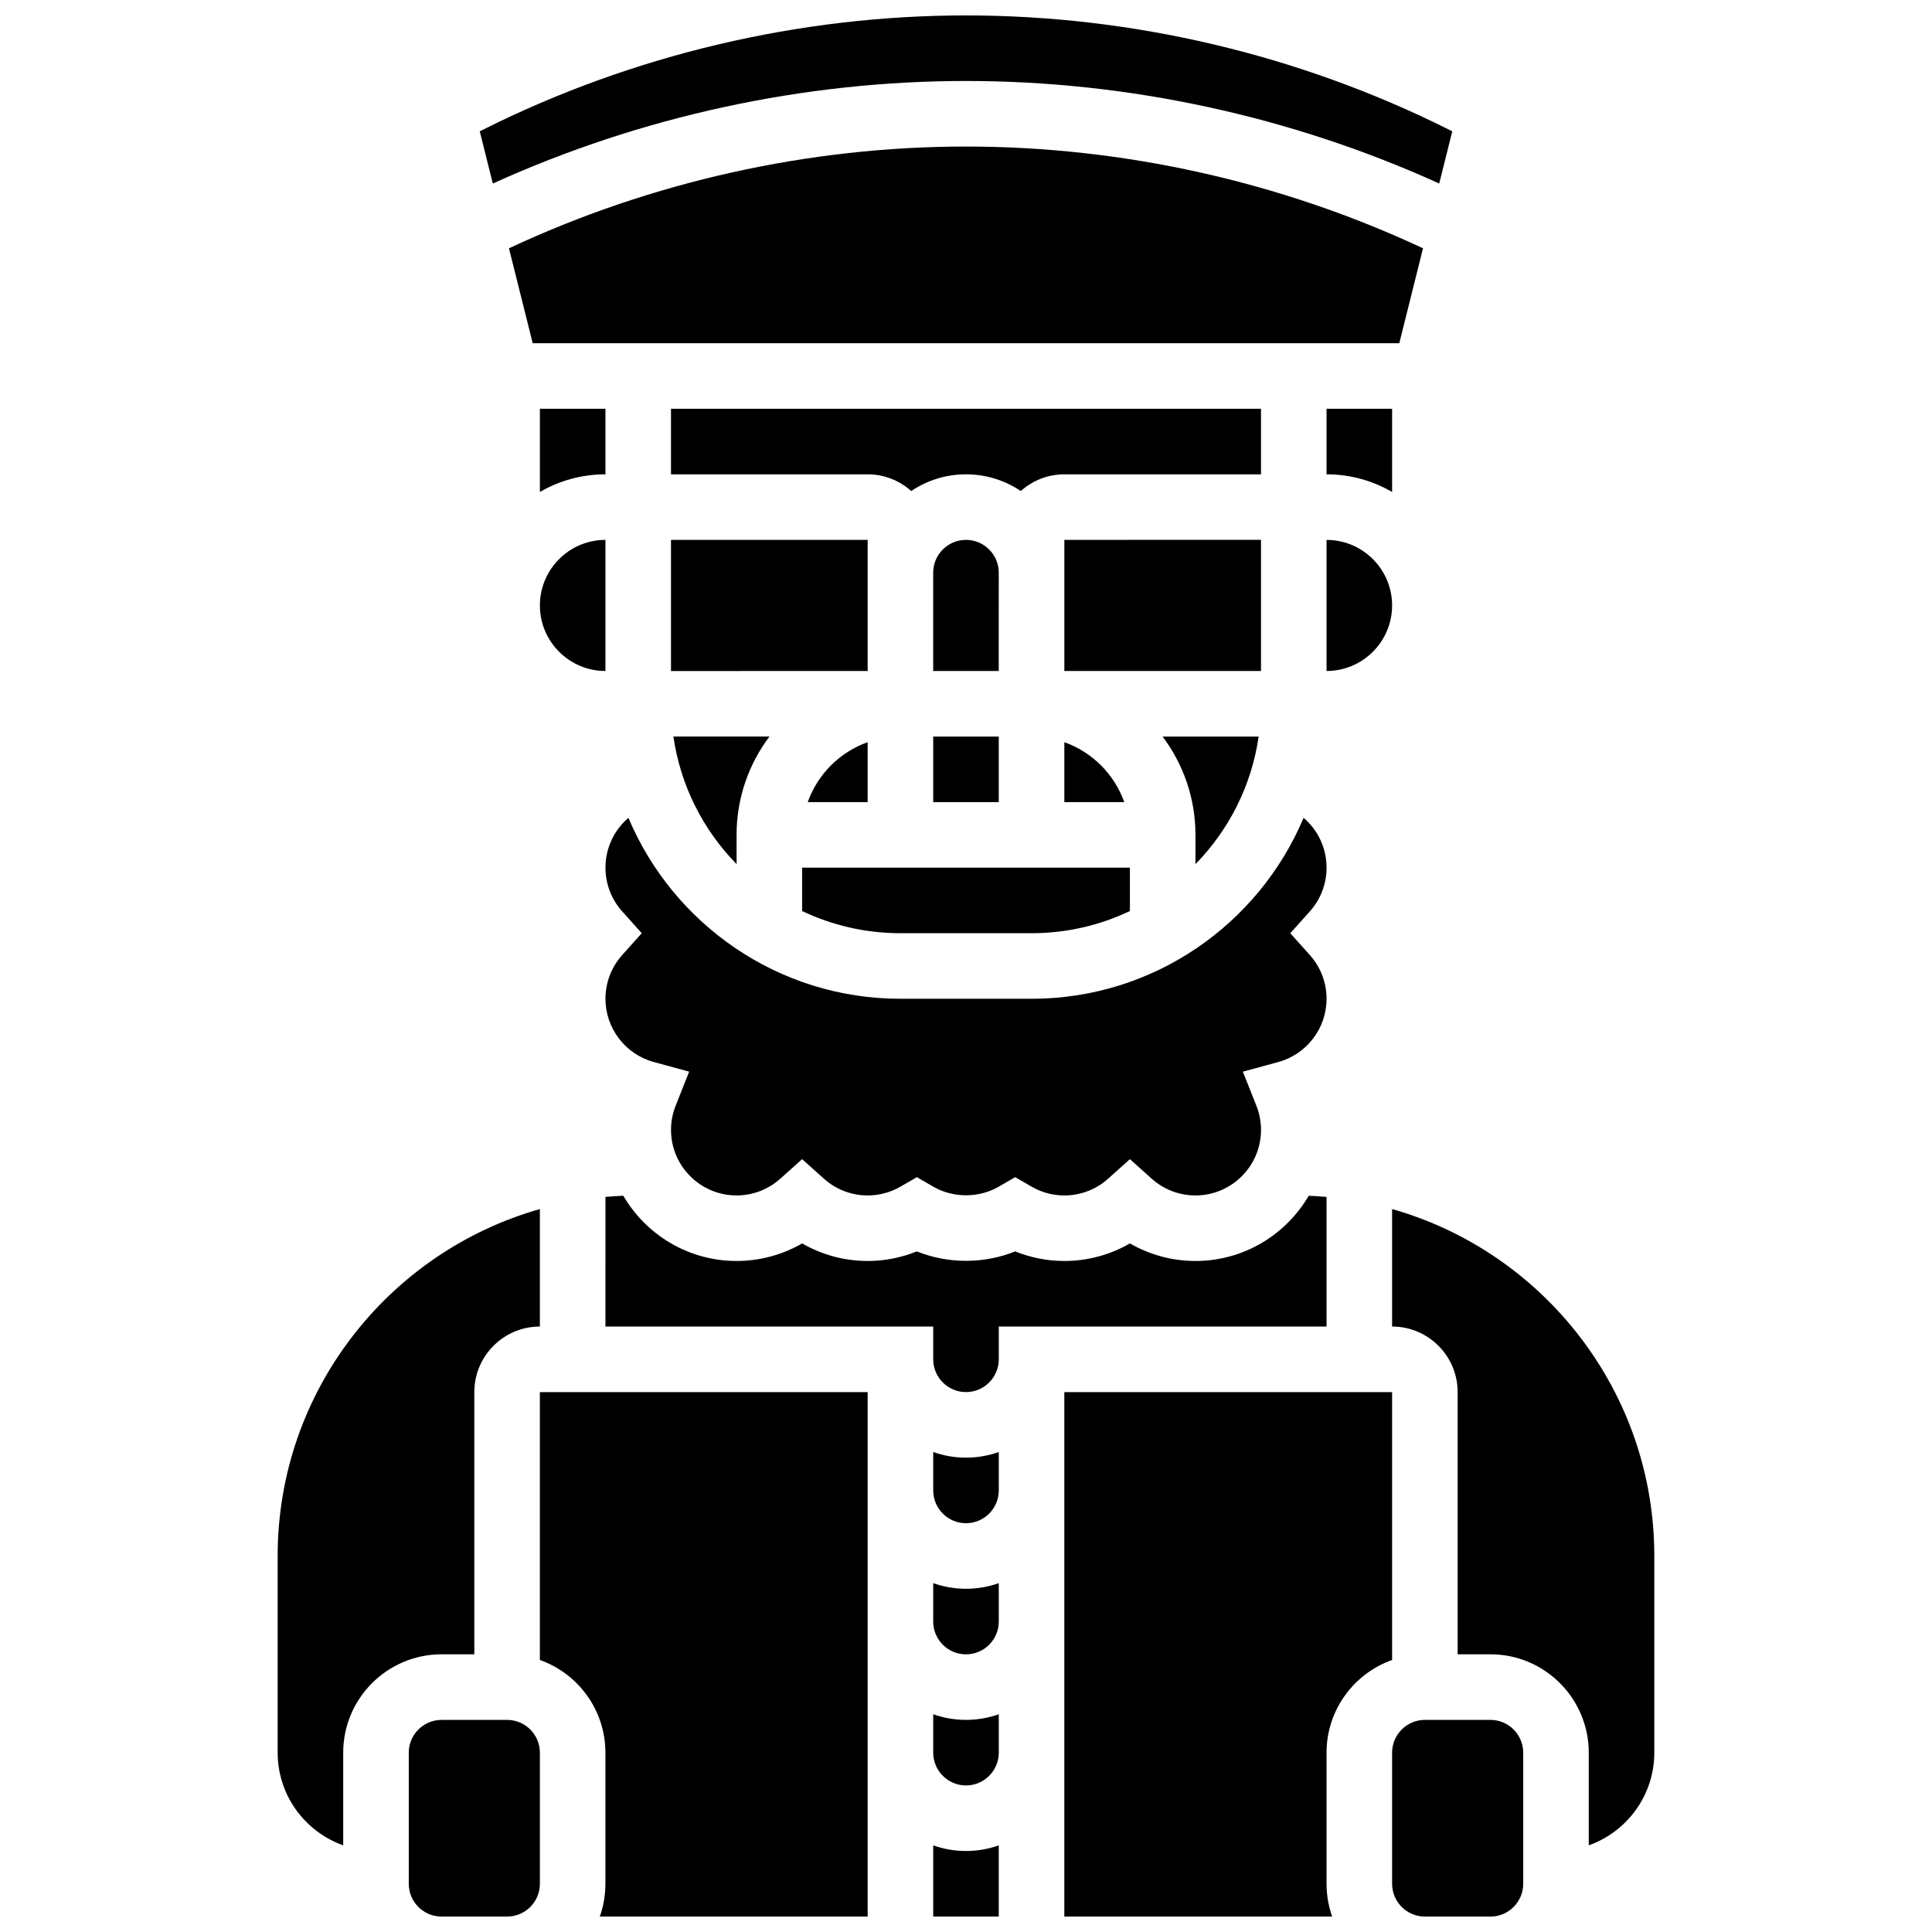
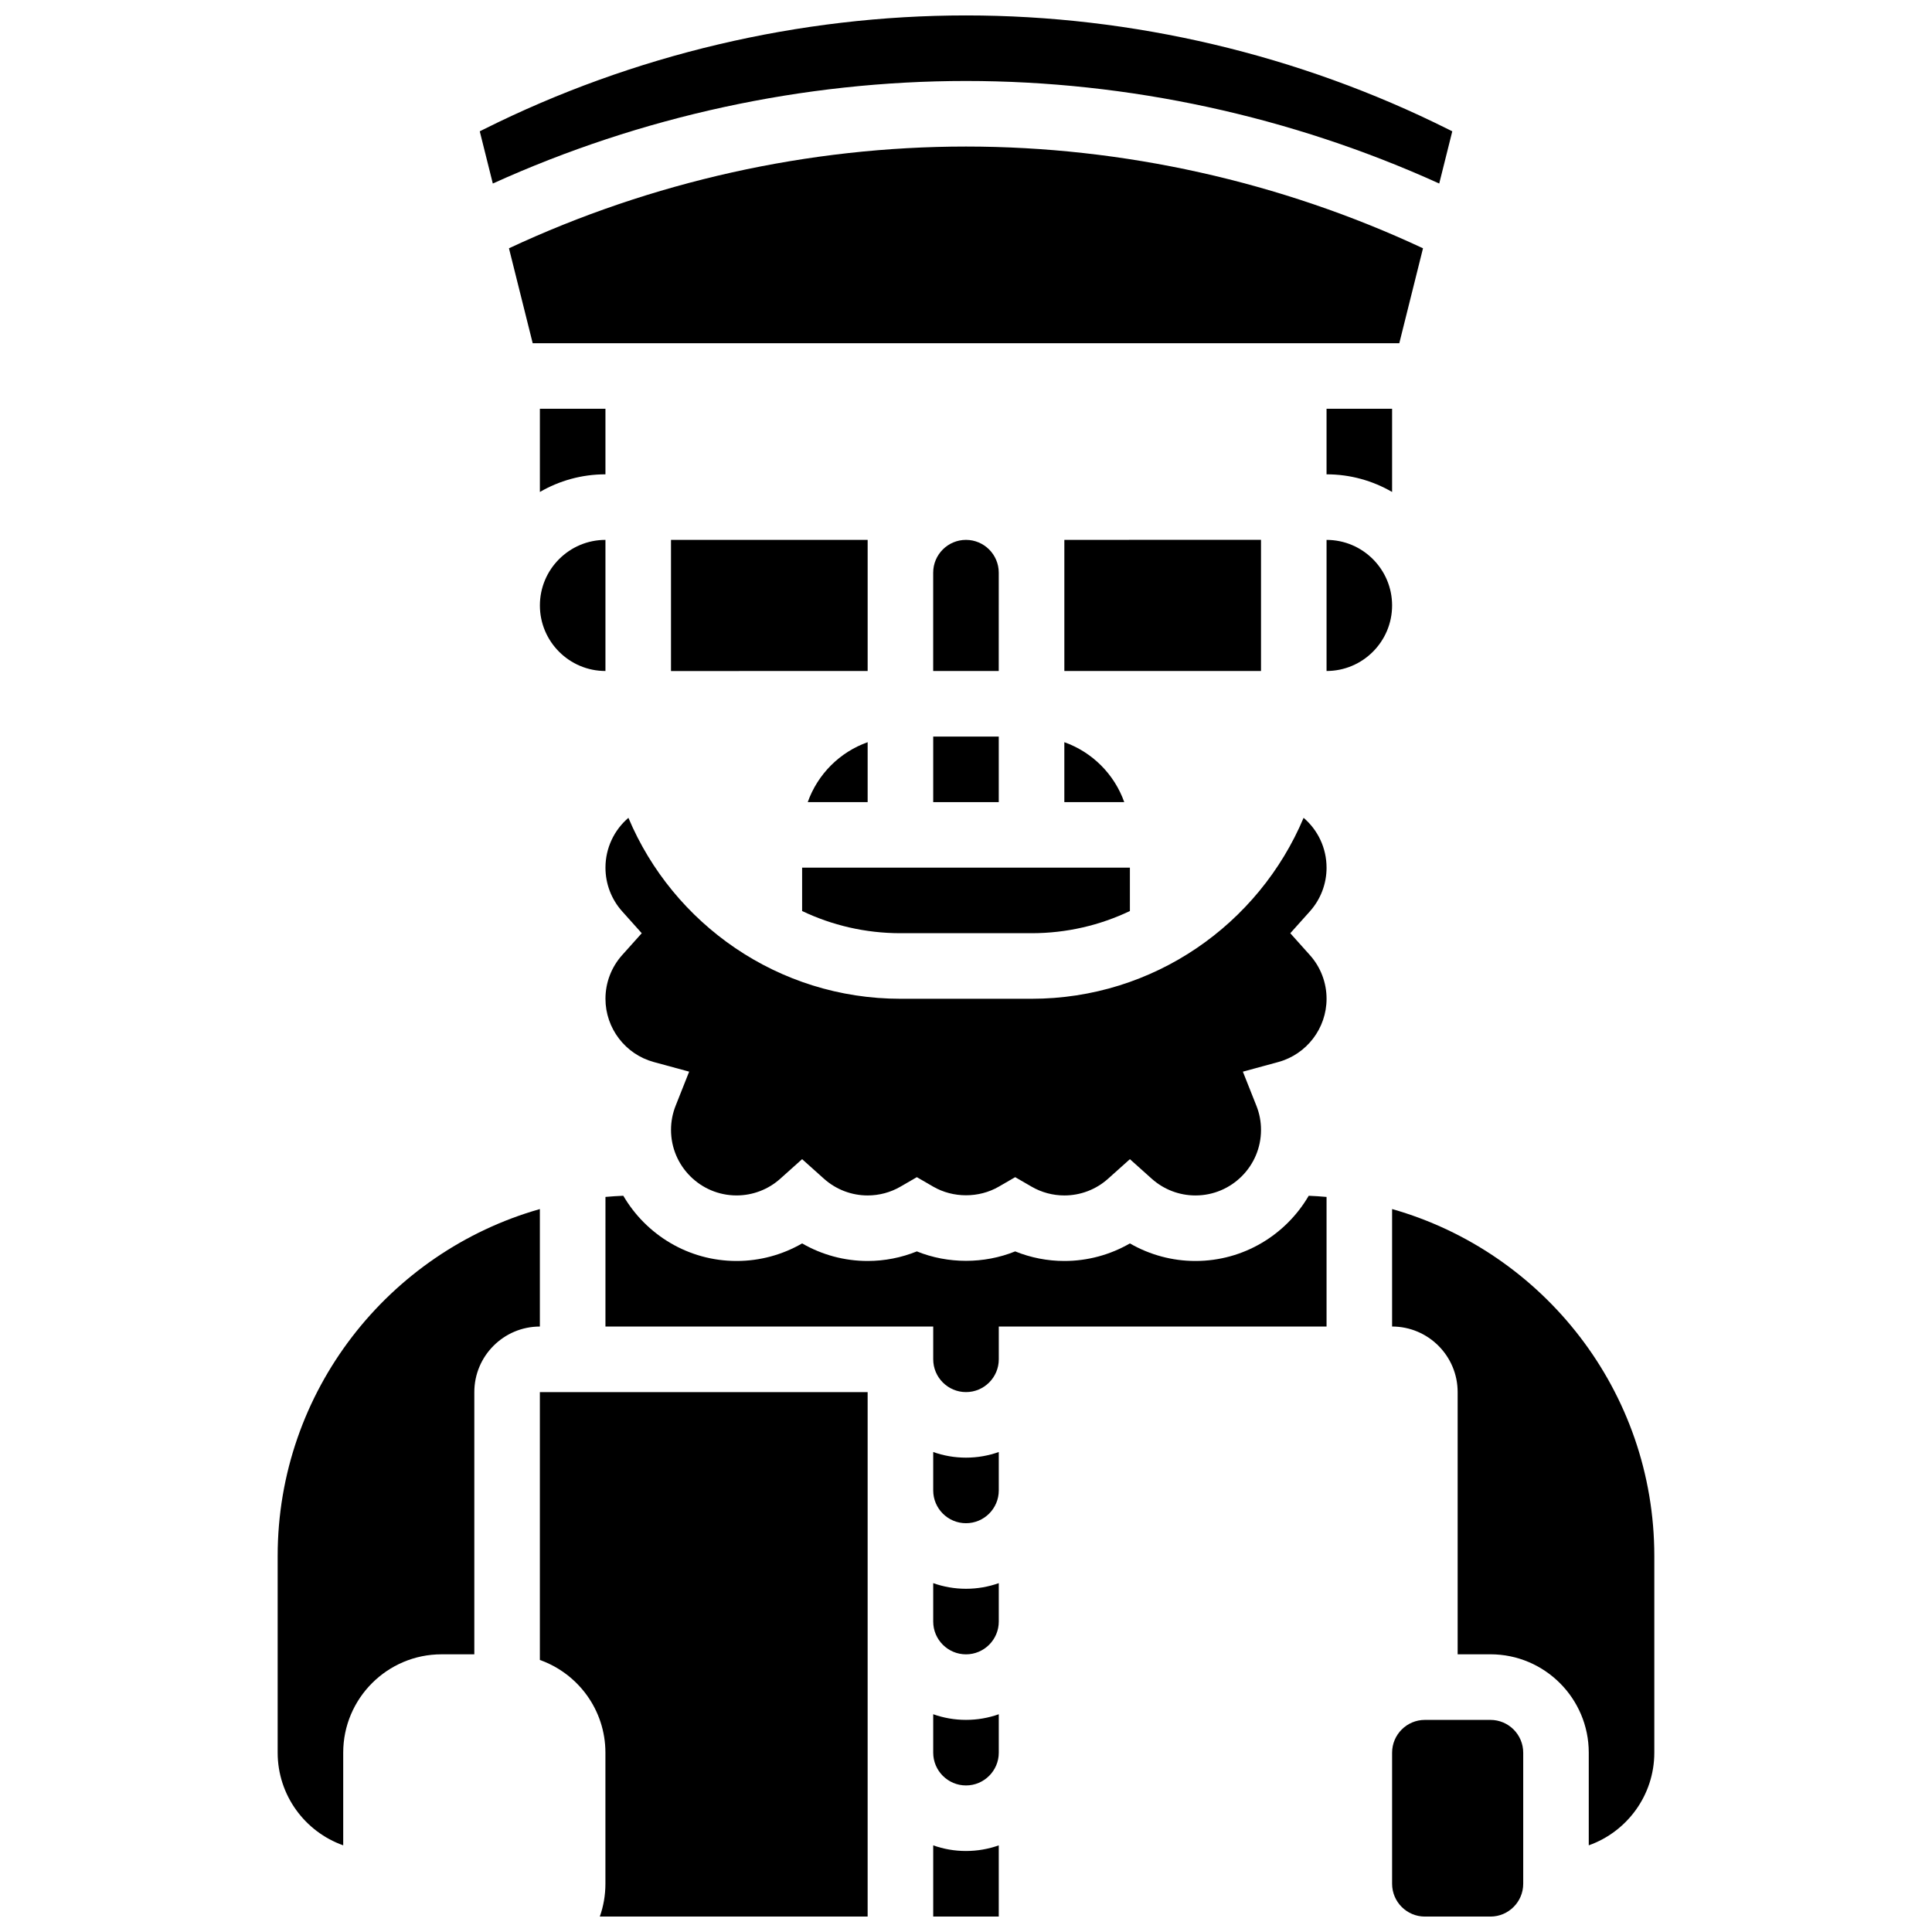
<svg xmlns="http://www.w3.org/2000/svg" width="800px" height="800px" version="1.1" viewBox="144 144 512 512">
  <defs>
    <clipPath id="f">
      <path d="m271 148.09h258v44.906h-258z" />
    </clipPath>
    <clipPath id="e">
-       <path d="m426 512h87v139.9h-87z" />
-     </clipPath>
+       </clipPath>
    <clipPath id="d">
      <path d="m512 599h36v52.902h-36z" />
    </clipPath>
    <clipPath id="c">
      <path d="m287 512h87v139.9h-87z" />
    </clipPath>
    <clipPath id="b">
-       <path d="m252 599h36v52.902h-36z" />
-     </clipPath>
+       </clipPath>
    <clipPath id="a">
      <path d="m391 633h18v18.902h-18z" />
    </clipPath>
  </defs>
  <path d="m356.57 385.43c7.902 3.766 16.738 5.879 26.059 5.879h34.746c9.32 0 18.156-2.113 26.059-5.879v-11.496h-86.863z" />
-   <path d="m477.55 339.2h-25.453c5.465 7.266 8.711 16.289 8.711 26.059v7.75c8.816-9.012 14.863-20.746 16.742-33.809z" />
  <path d="m358.06 356.57h15.875v-15.879c-7.391 2.621-13.254 8.488-15.875 15.879z" />
  <path d="m408.68 295.76c0-4.789-3.898-8.688-8.688-8.688-4.789 0-8.688 3.898-8.688 8.688v26.059h17.371z" />
  <path d="m391.31 339.2h17.371v17.371h-17.371z" />
  <path d="m304.45 252.33h-17.375v22.047c5.117-2.969 11.047-4.676 17.375-4.676z" />
  <g clip-path="url(#f)">
    <path d="m400 165.46c43.059 0 86.184 9.375 125.41 27.176l3.461-13.836-1.105-0.551c-39.465-19.73-83.645-30.16-127.76-30.16-44.121 0-88.301 10.43-127.76 30.16l-1.105 0.551 3.461 13.836c39.223-17.797 82.344-27.176 125.41-27.176z" />
  </g>
  <path d="m512.92 252.33h-17.371v17.371c6.328 0 12.258 1.707 17.371 4.676z" />
  <path d="m495.55 321.82c9.578 0 17.371-7.793 17.371-17.371s-7.793-17.371-17.371-17.371z" />
  <path d="m426.06 340.69v15.879h15.879c-2.621-7.391-8.488-13.258-15.879-15.879z" />
  <path d="m495.55 373.94c0-5.231-2.32-9.992-6.082-13.207-11.844 28.145-39.695 47.953-72.094 47.953h-34.746c-32.398 0-60.25-19.809-72.094-47.953-3.762 3.219-6.082 7.981-6.082 13.207 0 4.277 1.57 8.391 4.426 11.578l5.188 5.797-5.188 5.793c-2.856 3.188-4.426 7.301-4.426 11.578 0 7.82 5.266 14.711 12.801 16.762l9.379 2.551-3.586 9.035c-0.809 2.043-1.223 4.195-1.223 6.398 0 9.578 7.793 17.371 17.371 17.371 4.277 0 8.391-1.57 11.578-4.426l5.793-5.188 5.793 5.188c3.191 2.856 7.305 4.43 11.582 4.43 3.047 0 6.051-0.805 8.68-2.328l4.352-2.519 4.352 2.519c5.258 3.043 12.098 3.043 17.355 0l4.352-2.519 4.352 2.519c2.629 1.523 5.633 2.328 8.68 2.328 4.277 0 8.391-1.57 11.578-4.426l5.793-5.188 5.793 5.188c3.188 2.852 7.301 4.426 11.582 4.426 9.578 0 17.371-7.793 17.371-17.371 0-2.203-0.41-4.356-1.223-6.398l-3.586-9.035 9.379-2.551c7.539-2.055 12.801-8.945 12.801-16.766 0-4.277-1.57-8.391-4.426-11.578l-5.188-5.793 5.188-5.793c2.856-3.188 4.426-7.301 4.426-11.582z" />
  <path d="m304.45 321.82v-34.746c-9.578 0-17.371 7.793-17.371 17.371-0.004 9.582 7.793 17.375 17.371 17.375z" />
  <path d="m521.11 209.8c-37.742-17.652-79.457-26.965-121.11-26.965-41.66 0-83.375 9.312-121.12 26.965l6.289 25.152h229.66z" />
  <path d="m478.18 287.07v-0.012l-52.117 0.012v34.746h52.117z" />
  <path d="m391.31 528.8v10.18c0 4.789 3.898 8.688 8.688 8.688s8.688-3.898 8.688-8.688v-10.18c-2.719 0.965-5.641 1.492-8.688 1.492s-5.969-0.527-8.688-1.492z" />
  <path d="m391.31 598.29v10.184c0 4.789 3.898 8.688 8.688 8.688s8.688-3.898 8.688-8.688v-10.18c-2.719 0.965-5.641 1.492-8.688 1.492s-5.969-0.531-8.688-1.496z" />
-   <path d="m478.18 252.33h-156.36v17.371h52.117c4.434 0 8.473 1.684 11.547 4.426 4.152-2.793 9.145-4.426 14.516-4.426s10.363 1.633 14.516 4.426c3.074-2.742 7.109-4.426 11.547-4.426h52.117z" />
  <path d="m391.31 563.55v10.18c0 4.789 3.898 8.688 8.688 8.688s8.688-3.898 8.688-8.688v-10.18c-2.719 0.965-5.641 1.492-8.688 1.492s-5.969-0.531-8.688-1.492z" />
  <g clip-path="url(#e)">
    <path d="m512.92 583.91v-70.984h-86.863v138.98h70.98c-0.965-2.719-1.488-5.641-1.488-8.688v-34.746c-0.004-11.32 7.262-20.977 17.371-24.562z" />
  </g>
  <path d="m512.92 464.41v31.133c9.578 0 17.371 7.793 17.371 17.371v69.492h8.688c14.371 0 26.059 11.691 26.059 26.059v24.566c10.109-3.586 17.371-13.242 17.371-24.566v-52.117c0.004-43.656-29.426-80.566-69.488-91.938z" />
  <g clip-path="url(#d)">
    <path d="m538.98 599.79h-17.371c-4.789 0-8.688 3.898-8.688 8.688v34.746c0 4.789 3.898 8.688 8.688 8.688h17.371c4.789 0 8.688-3.898 8.688-8.688v-34.746c0-4.789-3.898-8.688-8.688-8.688z" />
  </g>
  <path d="m495.55 461.2c-1.566-0.141-3.141-0.246-4.727-0.309-6.027 10.324-17.223 17.281-30.016 17.281-6.152 0-12.129-1.625-17.371-4.656-5.246 3.031-11.223 4.656-17.371 4.656-4.477 0-8.906-0.867-13.031-2.539-8.246 3.336-17.812 3.336-26.059 0-4.125 1.668-8.555 2.539-13.031 2.539-6.152 0-12.129-1.625-17.371-4.656-5.246 3.031-11.223 4.656-17.371 4.656-12.797 0-23.992-6.957-30.02-17.285-1.586 0.066-3.16 0.168-4.727 0.309l-0.004 34.348h86.863v8.688c0 4.789 3.898 8.688 8.688 8.688s8.688-3.898 8.688-8.688v-8.688h86.863z" />
  <path d="m269.7 582.41v-69.492c0-9.578 7.793-17.371 17.371-17.371v-31.133c-40.059 11.367-69.488 48.277-69.488 91.934v52.117c0 11.324 7.262 20.98 17.371 24.566v-24.562c0-14.371 11.691-26.059 26.059-26.059z" />
-   <path d="m339.2 365.25c0-9.77 3.246-18.797 8.711-26.059h-25.453c1.879 13.066 7.922 24.797 16.742 33.809z" />
  <path d="m321.82 321.82v0.012l52.117-0.012v-34.746h-52.117z" />
  <g clip-path="url(#c)">
    <path d="m287.07 583.91c10.109 3.586 17.371 13.238 17.371 24.566v34.746c0 3.043-0.523 5.969-1.488 8.688l70.98-0.004v-138.98h-86.863z" />
  </g>
  <g clip-path="url(#b)">
    <path d="m278.39 599.79h-17.375c-4.789 0-8.688 3.898-8.688 8.688v34.746c0 4.789 3.898 8.688 8.688 8.688h17.371c4.789 0 8.688-3.898 8.688-8.688v-34.746c0-4.789-3.894-8.688-8.684-8.688z" />
  </g>
  <g clip-path="url(#a)">
    <path d="m391.31 633.04v18.867h17.371v-18.867c-2.719 0.965-5.641 1.492-8.688 1.492-3.043 0.004-5.965-0.527-8.684-1.492z" />
  </g>
</svg>